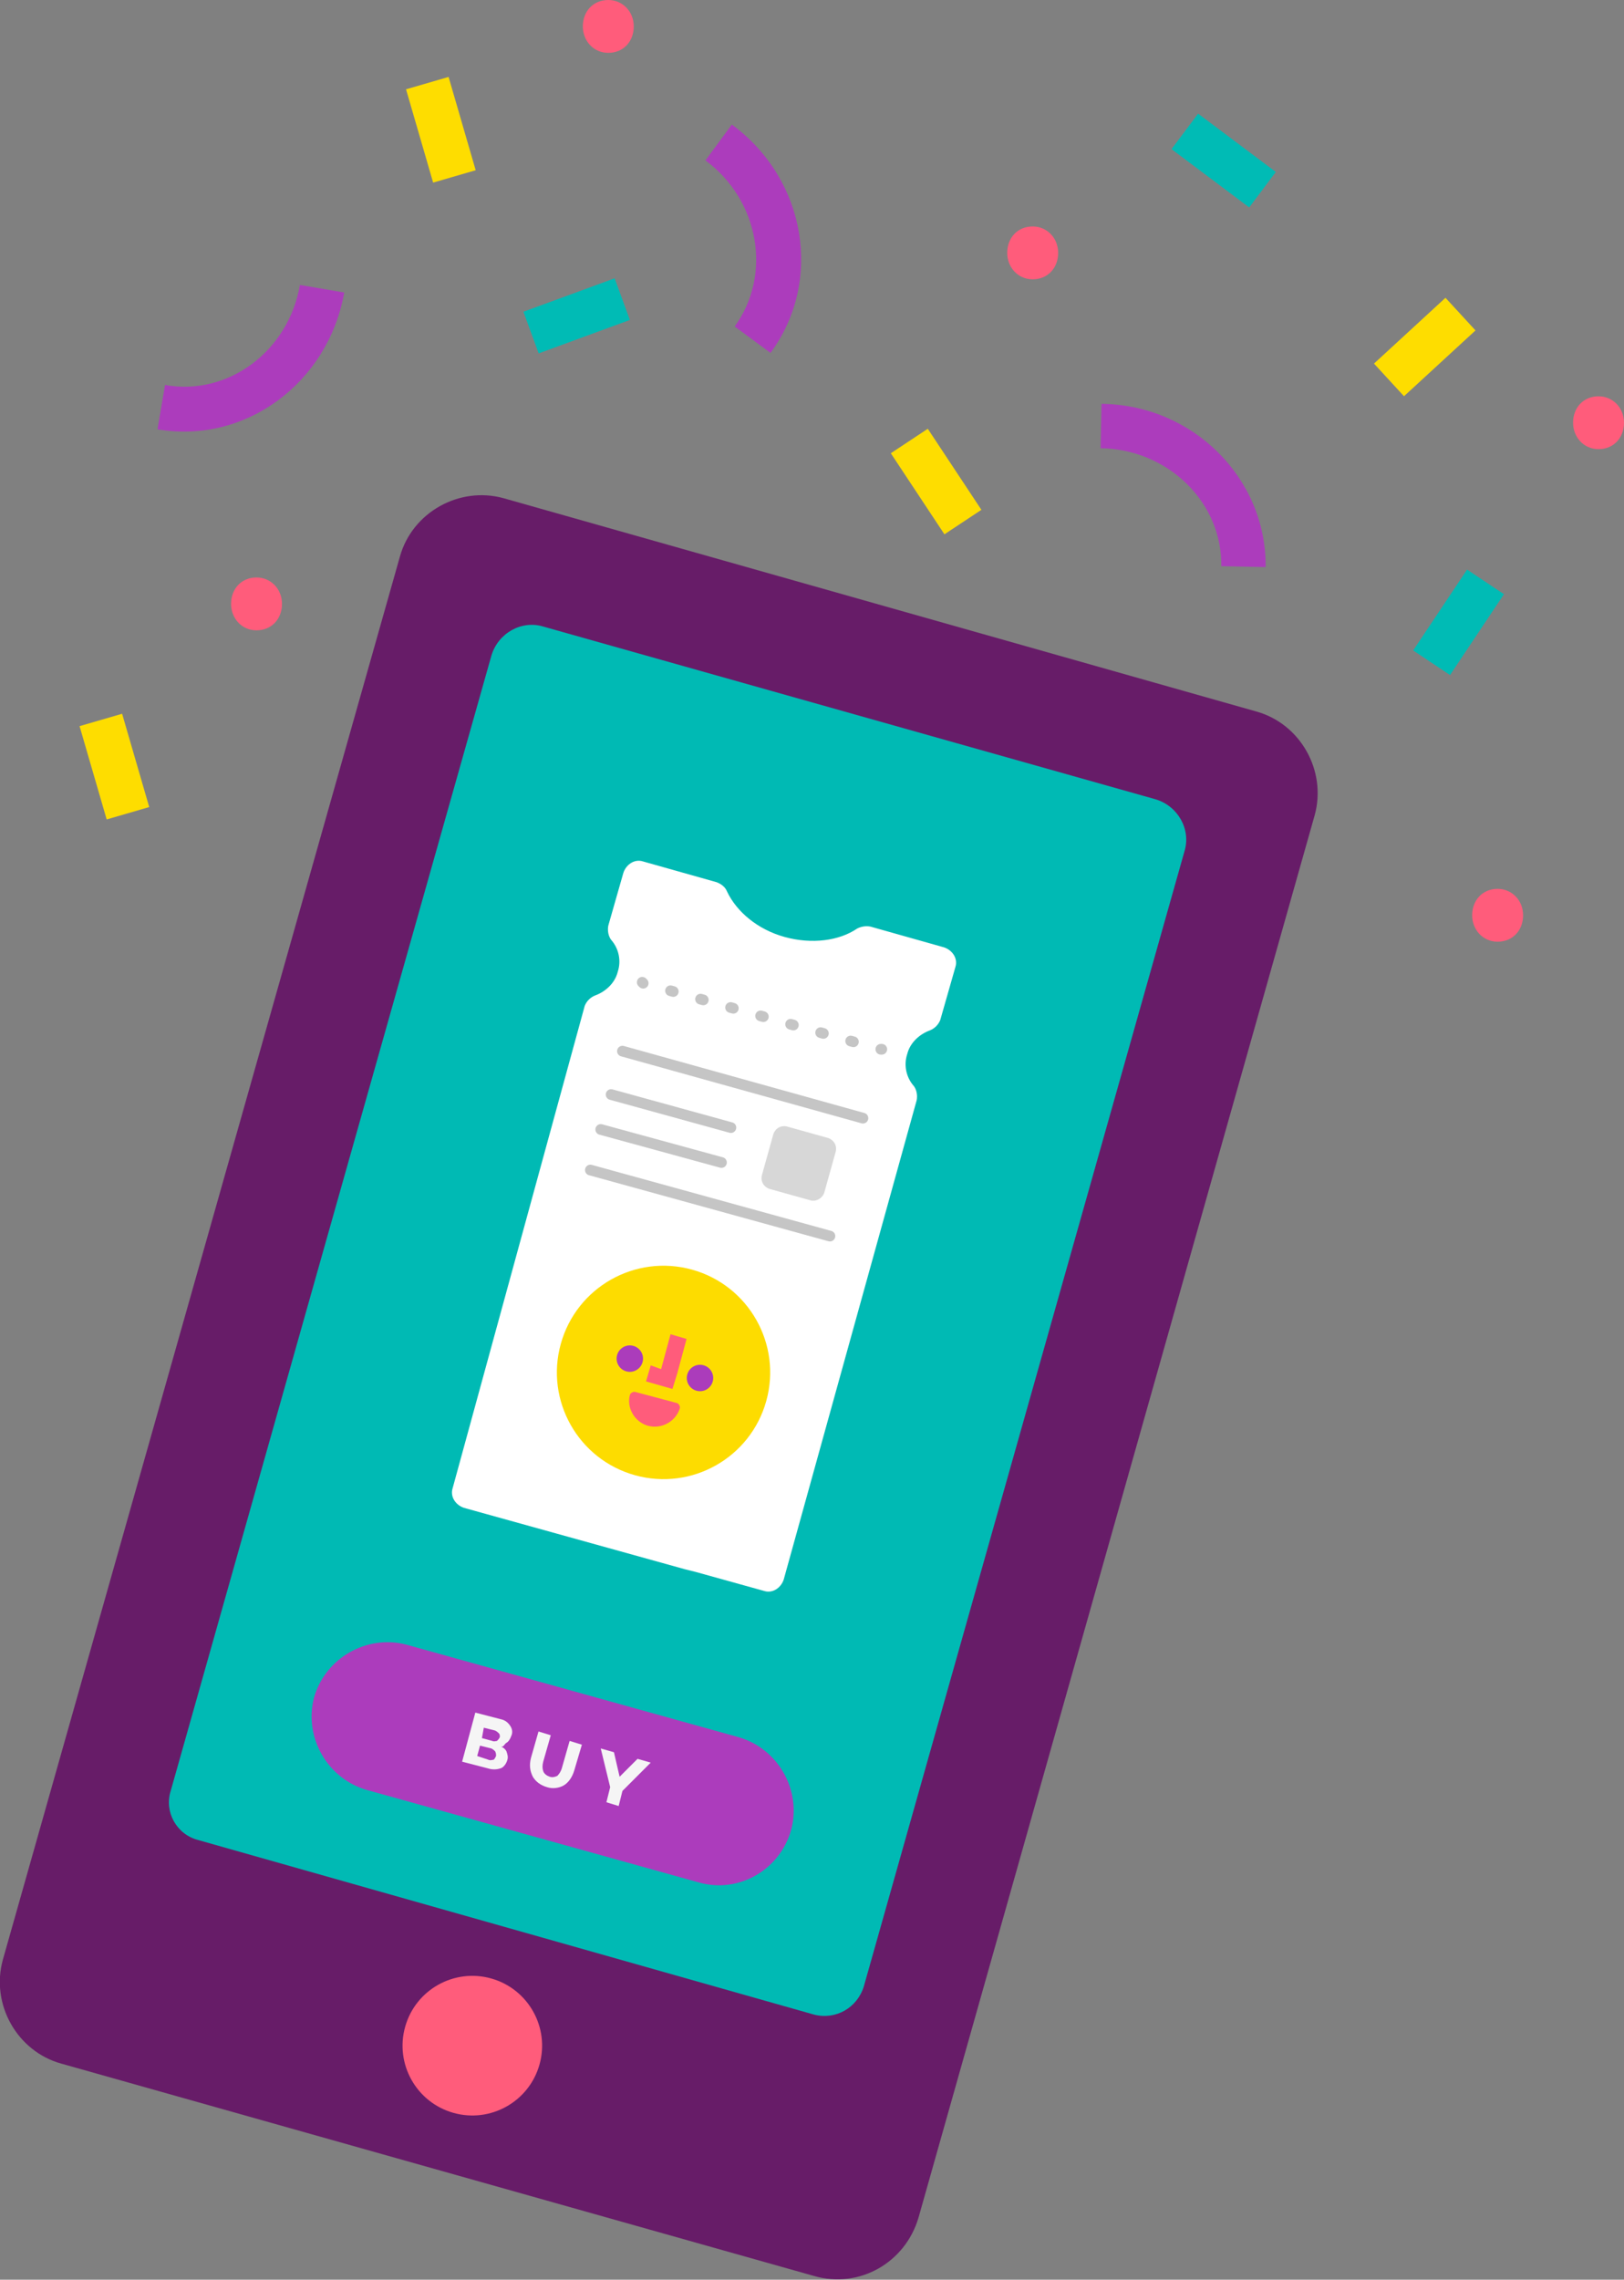
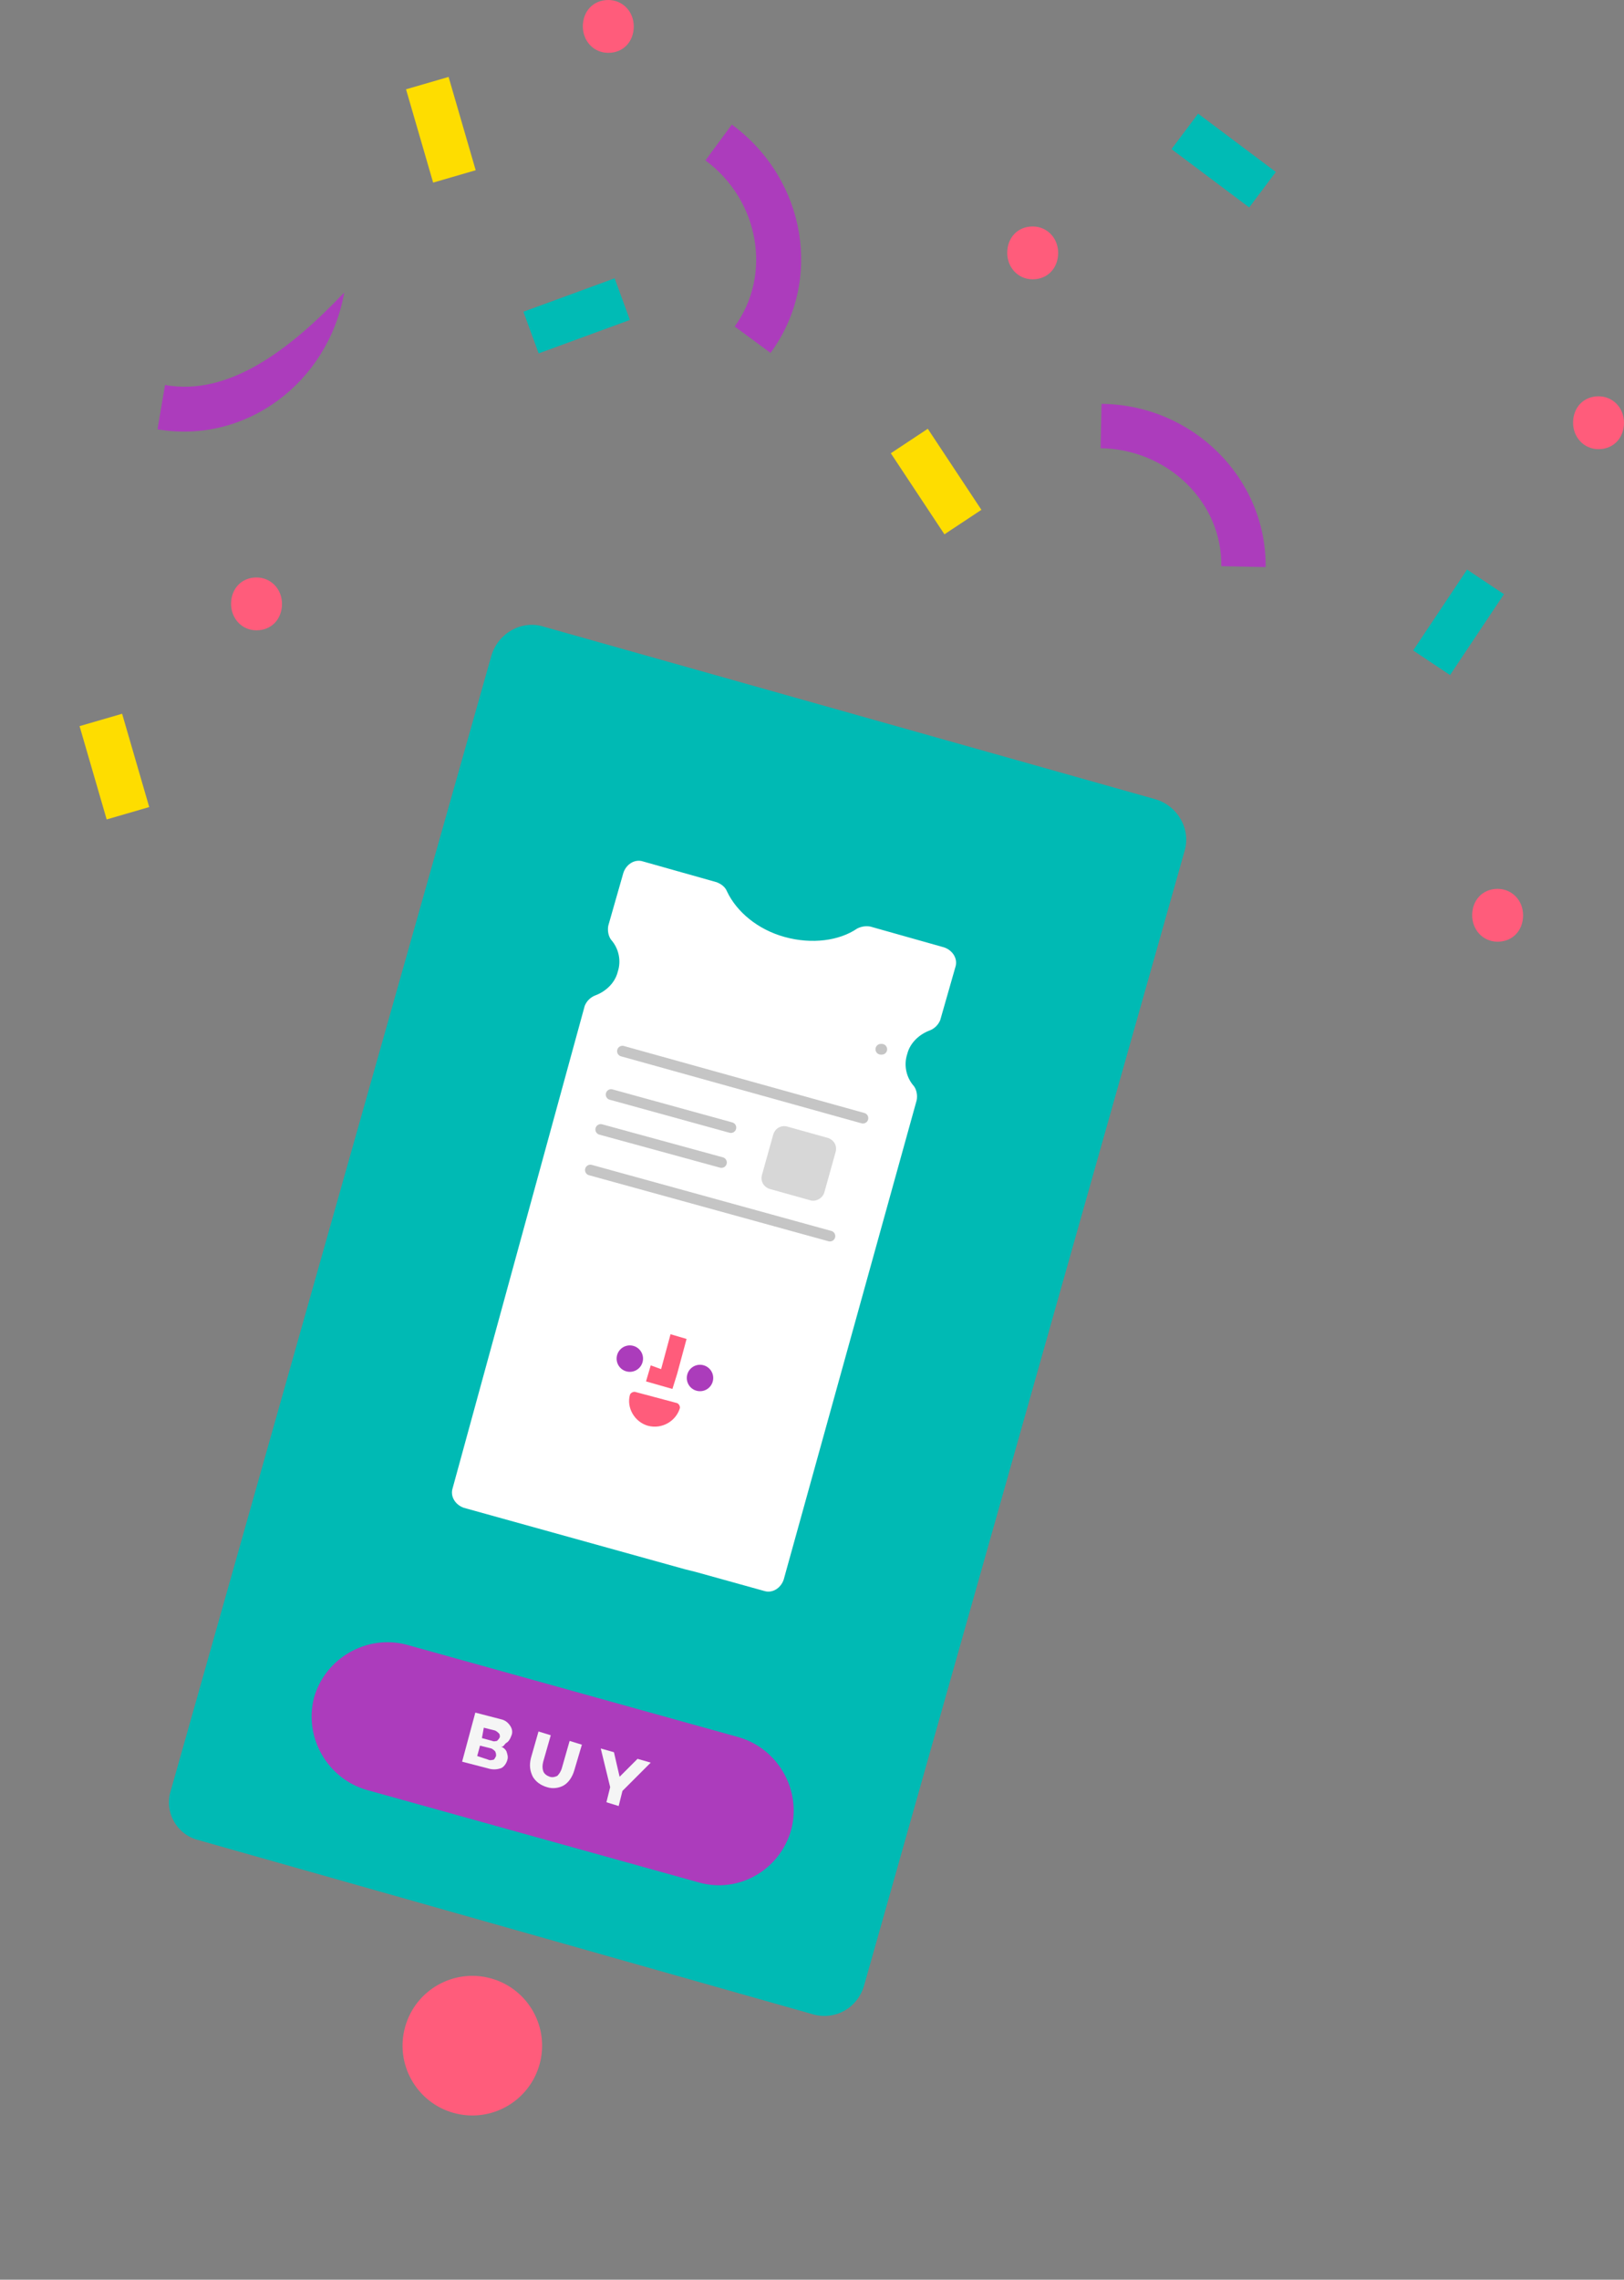
<svg xmlns="http://www.w3.org/2000/svg" version="1.1" id="Layer_1" x="0px" y="0px" viewBox="0 0 172.2 241.6" style="enable-background:new 0 0 172.2 241.6;" xml:space="preserve">
  <rect x="0" y="0" width="172.2" height="241.6" fill="#808080" stroke="none" />
  <style type="text/css">
	.st0{fill:#671C68;}
	.st1{fill:#00BAB4;}
	.st2{fill:#FF5C7B;}
	.st3{fill:#FFFFFF;}
	.st4{fill:#FDDC00;}
	.st5{fill:#AB3CBB;}
	.st6{fill:none;stroke:#C5C5C5;stroke-width:1.135;stroke-linecap:round;stroke-miterlimit:10;}
	.st7{fill:none;stroke:#C5C5C5;stroke-width:1.135;stroke-linecap:round;stroke-miterlimit:10;stroke-dasharray:0.3,3.005;}
	.st8{fill:#D7D7D7;}
	.st9{fill:#AC3CBC;}
	.st10{fill:#F5F5F5;}
	.st11{fill:#FEDD00;}
	.st12{fill:#00BBB5;}
</style>
  <g>
-     <path class="st0" d="M86.3,241.2L6.5,218.7c-4.7-1.3-7.5-6.3-6.2-11L42.4,59c1.3-4.7,6.3-7.5,11-6.2l79.8,22.6   c4.7,1.3,7.5,6.3,6.2,11l-42,148.6C96,239.8,91.1,242.6,86.3,241.2z" />
    <path class="st1" d="M86.3,213.5L21,195c-2.3-0.6-3.6-3-2.9-5.2l34-120.3c0.7-2.4,3.2-3.8,5.5-3.1l64.9,18.3   c2.4,0.7,3.8,3.2,3.1,5.5l-34,120.3C90.9,212.8,88.6,214.1,86.3,213.5z" />
    <ellipse transform="matrix(0.272 -0.962 0.962 0.272 -172.106 206.024)" class="st2" cx="50.1" cy="216.8" rx="7.4" ry="7.4" />
  </g>
  <g>
    <path class="st3" d="M72.6,166.3l1.2,0.3l7.2,2c0.9,0.3,1.8-0.3,2.1-1.2l14.1-50.8c0.1-0.5,0-1.1-0.3-1.5c-0.8-0.9-1.1-2.2-0.7-3.4   c0.3-1.2,1.3-2.1,2.4-2.5c0.5-0.2,0.9-0.6,1.1-1.1l1.6-5.6c0.3-0.9-0.3-1.8-1.2-2.1l-7.8-2.2c-0.5-0.1-1,0-1.4,0.2   c-1.9,1.3-4.8,1.7-7.7,0.9c-2.9-0.8-5.1-2.7-6.1-4.8c-0.2-0.5-0.6-0.8-1.1-1l-7.8-2.2c-0.9-0.3-1.8,0.3-2.1,1.2l-1.6,5.6   c-0.1,0.5,0,1.1,0.3,1.5c0.8,0.9,1.1,2.2,0.7,3.4c-0.3,1.2-1.3,2.1-2.4,2.5c-0.5,0.2-0.9,0.6-1.1,1.1L48,157.7   c-0.3,0.9,0.3,1.8,1.2,2.1L72.6,166.3z" />
    <g>
-       <ellipse transform="matrix(0.268 -0.964 0.964 0.268 -88.649 174.251)" class="st4" cx="70.3" cy="145.4" rx="11.3" ry="11.3" />
      <path class="st2" d="M68.7,151.1L68.7,151.1c-1.4-0.4-2.3-1.9-1.9-3.3l0,0c0.1-0.2,0.3-0.3,0.5-0.3l4.5,1.2    c0.2,0.1,0.3,0.3,0.3,0.5h0C71.7,150.6,70.2,151.5,68.7,151.1z" />
      <g>
        <ellipse transform="matrix(0.268 -0.964 0.964 0.268 -86.378 178.342)" class="st5" cx="74.1" cy="146" rx="1.4" ry="1.4" />
        <ellipse transform="matrix(0.268 -0.964 0.964 0.268 -89.812 169.718)" class="st5" cx="66.7" cy="143.9" rx="1.4" ry="1.4" />
      </g>
      <polygon class="st2" points="71.1,141.4 70.1,145.1 69,144.7 68.5,146.4 71.3,147.2 71.8,145.6 71.8,145.6 72.8,141.9   " />
    </g>
    <line class="st6" x1="66" y1="111.4" x2="91.5" y2="118.5" />
    <line class="st6" x1="64.8" y1="116" x2="77.5" y2="119.5" />
    <line class="st6" x1="63.7" y1="119.7" x2="76.5" y2="123.2" />
    <line class="st6" x1="62.6" y1="124" x2="88" y2="131" />
    <g>
      <g>
-         <line class="st6" x1="68.1" y1="104.1" x2="68.2" y2="104.2" />
-         <line class="st7" x1="71.1" y1="105" x2="91.9" y2="110.8" />
        <line class="st6" x1="93.4" y1="111.2" x2="93.5" y2="111.2" />
      </g>
    </g>
    <path class="st8" d="M85.9,127.2l-4.3-1.2c-0.6-0.2-1-0.8-0.8-1.5l1.2-4.3c0.2-0.6,0.8-1,1.5-0.8l4.3,1.2c0.6,0.2,1,0.8,0.8,1.5   l-1.2,4.3C87.2,127,86.5,127.4,85.9,127.2z" />
  </g>
  <path class="st9" d="M74.1,199.5l-35.2-9.8c-4.2-1.2-6.7-5.6-5.6-9.8l0,0c1.2-4.2,5.6-6.7,9.8-5.6l35.2,9.8c4.2,1.2,6.7,5.6,5.6,9.8  l0,0C82.7,198.2,78.3,200.7,74.1,199.5z" />
  <g>
    <path class="st10" d="M53.1,185.1c0.3,0.1,0.5,0.3,0.6,0.5c0.1,0.3,0.2,0.6,0.1,0.9c-0.1,0.4-0.4,0.8-0.7,0.9s-0.8,0.2-1.4,0   l-2.7-0.7l1.4-5.2l2.7,0.7c0.5,0.1,0.8,0.4,1,0.7c0.2,0.3,0.3,0.7,0.1,1.1c-0.1,0.3-0.3,0.6-0.5,0.7S53.4,185.2,53.1,185.1   L53.1,185.1z M51.8,186.5c0.2,0.1,0.4,0,0.5,0s0.2-0.2,0.3-0.4c0-0.2,0-0.3-0.1-0.5c-0.1-0.1-0.2-0.2-0.4-0.3l-1.2-0.3l-0.3,1.1   L51.8,186.5z M51.1,184.2l1.1,0.3c0.2,0.1,0.4,0,0.5,0c0.1-0.1,0.2-0.2,0.3-0.4c0-0.2,0-0.3-0.1-0.4c-0.1-0.1-0.2-0.2-0.4-0.3   l-1.2-0.3L51.1,184.2z" />
    <path class="st10" d="M60.9,187.6c-0.2,0.7-0.6,1.3-1.1,1.6c-0.5,0.3-1.2,0.4-1.8,0.2c-0.7-0.2-1.2-0.6-1.5-1.1   c-0.3-0.6-0.4-1.2-0.2-2l0.8-2.8l1.3,0.4l-0.8,2.8c-0.1,0.4-0.1,0.7,0,1c0.1,0.3,0.4,0.5,0.7,0.6c0.3,0.1,0.6,0,0.8-0.1   c0.2-0.2,0.4-0.5,0.5-0.9l0.8-2.8l1.3,0.4L60.9,187.6z" />
    <path class="st10" d="M65.6,191.4l-1.3-0.4l0.4-1.6l-1-4.1l1.4,0.4l0.6,2.6l1.9-1.9l1.4,0.4l-3,3L65.6,191.4z" />
  </g>
  <rect x="44.4" y="8.6" transform="matrix(0.96 -0.279 0.279 0.96 -1.97 13.596)" class="st11" width="4.7" height="10.3" />
  <rect x="9.8" y="76.1" transform="matrix(0.96 -0.279 0.279 0.96 -22.203 6.633)" class="st11" width="4.7" height="10.3" />
-   <rect x="145.9" y="34.4" transform="matrix(0.736 -0.677 0.677 0.736 15.019 111.989)" class="st11" width="10.3" height="4.7" />
  <path class="st2" d="M106.8,26.8c0,1.5,1.1,2.8,2.7,2.8c1.6,0,2.7-1.2,2.7-2.8c0-1.6-1.2-2.8-2.7-2.8  C107.9,24,106.8,25.2,106.8,26.8z" />
  <path class="st2" d="M166.8,44.8c0,1.5,1.1,2.8,2.7,2.8c1.6,0,2.7-1.2,2.7-2.8c0-1.6-1.2-2.8-2.7-2.8  C167.9,42,166.8,43.2,166.8,44.8z" />
  <path class="st2" d="M156.1,97c0,1.5,1.1,2.8,2.7,2.8c1.6,0,2.7-1.2,2.7-2.8c0-1.6-1.2-2.8-2.7-2.8C157.2,94.2,156.1,95.4,156.1,97z  " />
  <path class="st2" d="M61.8,2.8c0,1.5,1.1,2.8,2.7,2.8c1.6,0,2.7-1.2,2.7-2.8C67.2,1.2,66,0,64.5,0C62.9,0,61.8,1.2,61.8,2.8z" />
  <path class="st9" d="M77.9,34.6l3.8,2.8c5.6-7.6,3.8-18.4-4.1-24.2L74.8,17C80.5,21.2,81.9,29.1,77.9,34.6z" />
  <path class="st9" d="M129.5,60l4.7,0.1c0.1-9.4-7.7-17.2-17.4-17.3l-0.1,4.7C123.8,47.6,129.6,53.2,129.5,60z" />
-   <path class="st9" d="M17.5,40.8l-0.8,4.7C26,47.1,34.8,40.6,36.5,31l-4.7-0.8C30.6,37.2,24.2,42,17.5,40.8z" />
+   <path class="st9" d="M17.5,40.8l-0.8,4.7C26,47.1,34.8,40.6,36.5,31C30.6,37.2,24.2,42,17.5,40.8z" />
  <rect x="56" y="31.1" transform="matrix(0.939 -0.344 0.344 0.939 -7.782 23.099)" class="st12" width="10.3" height="4.7" />
  <rect x="149.5" y="63.6" transform="matrix(0.555 -0.832 0.832 0.555 13.956 158.019)" class="st12" width="10.3" height="4.7" />
  <rect x="127.4" y="11.9" transform="matrix(0.6 -0.8 0.8 0.6 38.26 110.584)" class="st12" width="4.7" height="10.3" />
  <rect x="96.9" y="45.8" transform="matrix(0.834 -0.552 0.552 0.834 -11.639 63.327)" class="st11" width="4.7" height="10.3" />
  <path class="st2" d="M24.5,64c0,1.5,1.1,2.8,2.7,2.8c1.6,0,2.7-1.2,2.7-2.8c0-1.6-1.2-2.8-2.7-2.8C25.6,61.2,24.5,62.4,24.5,64z" />
</svg>